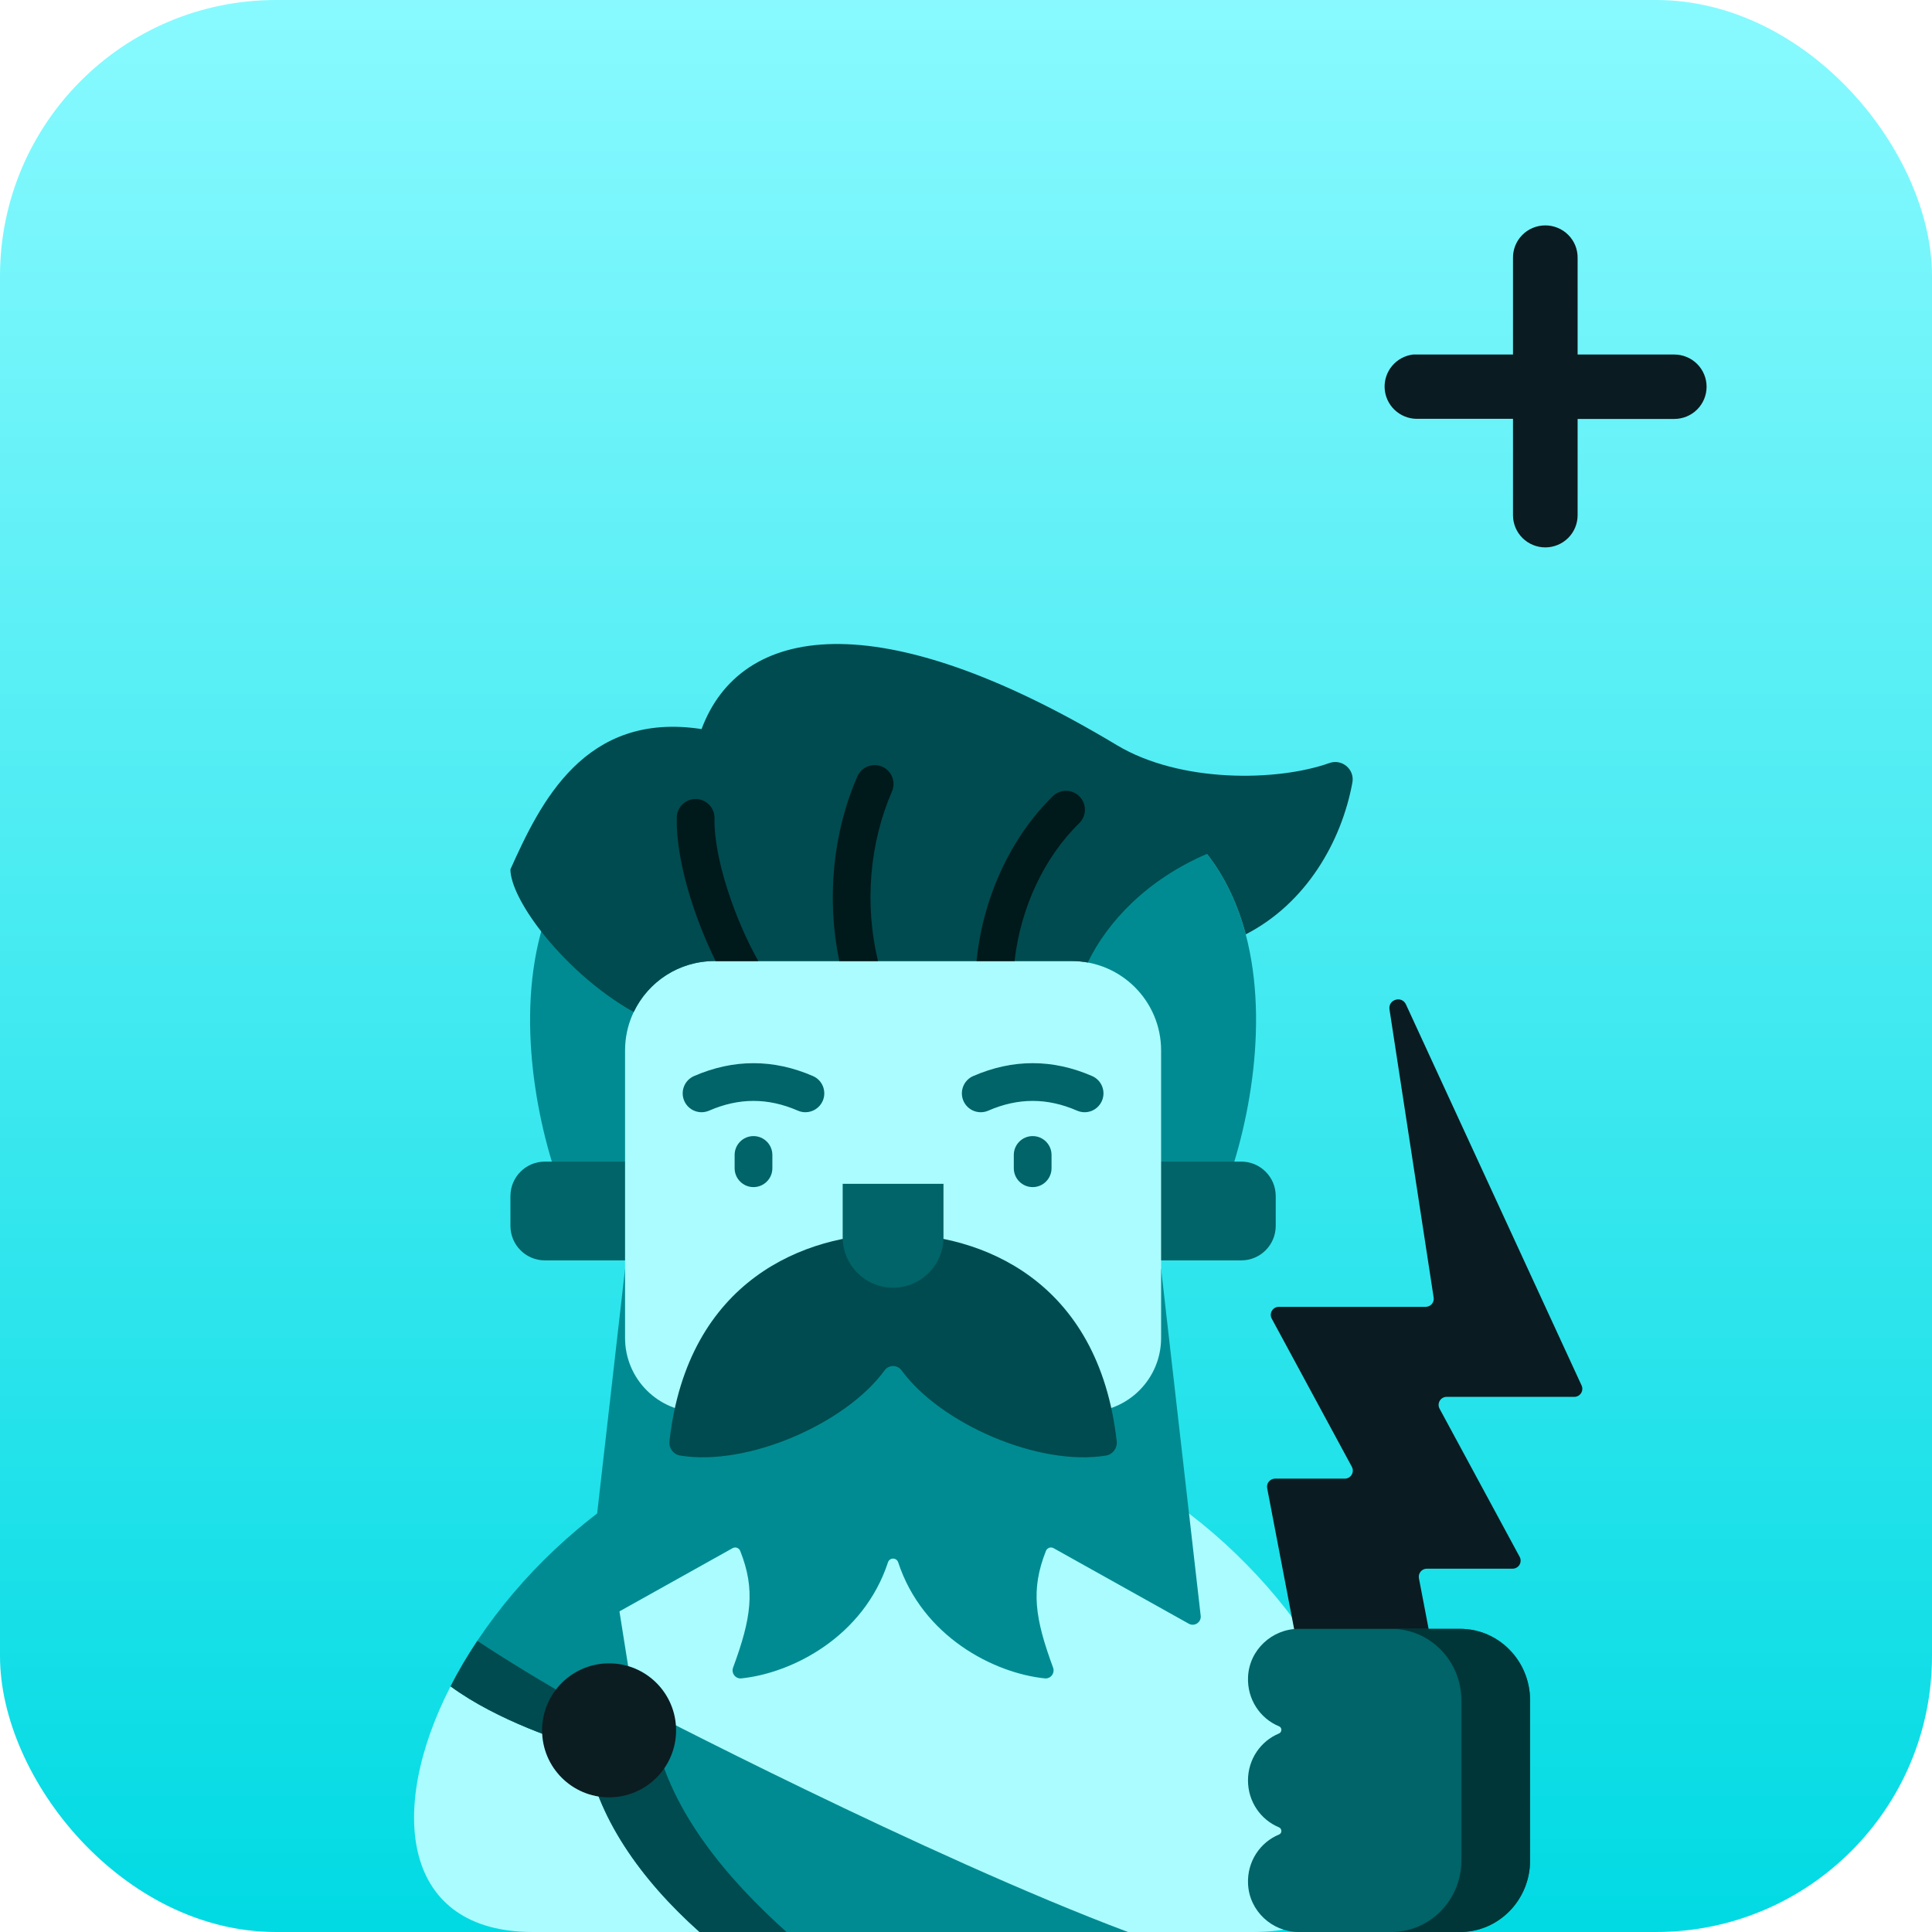
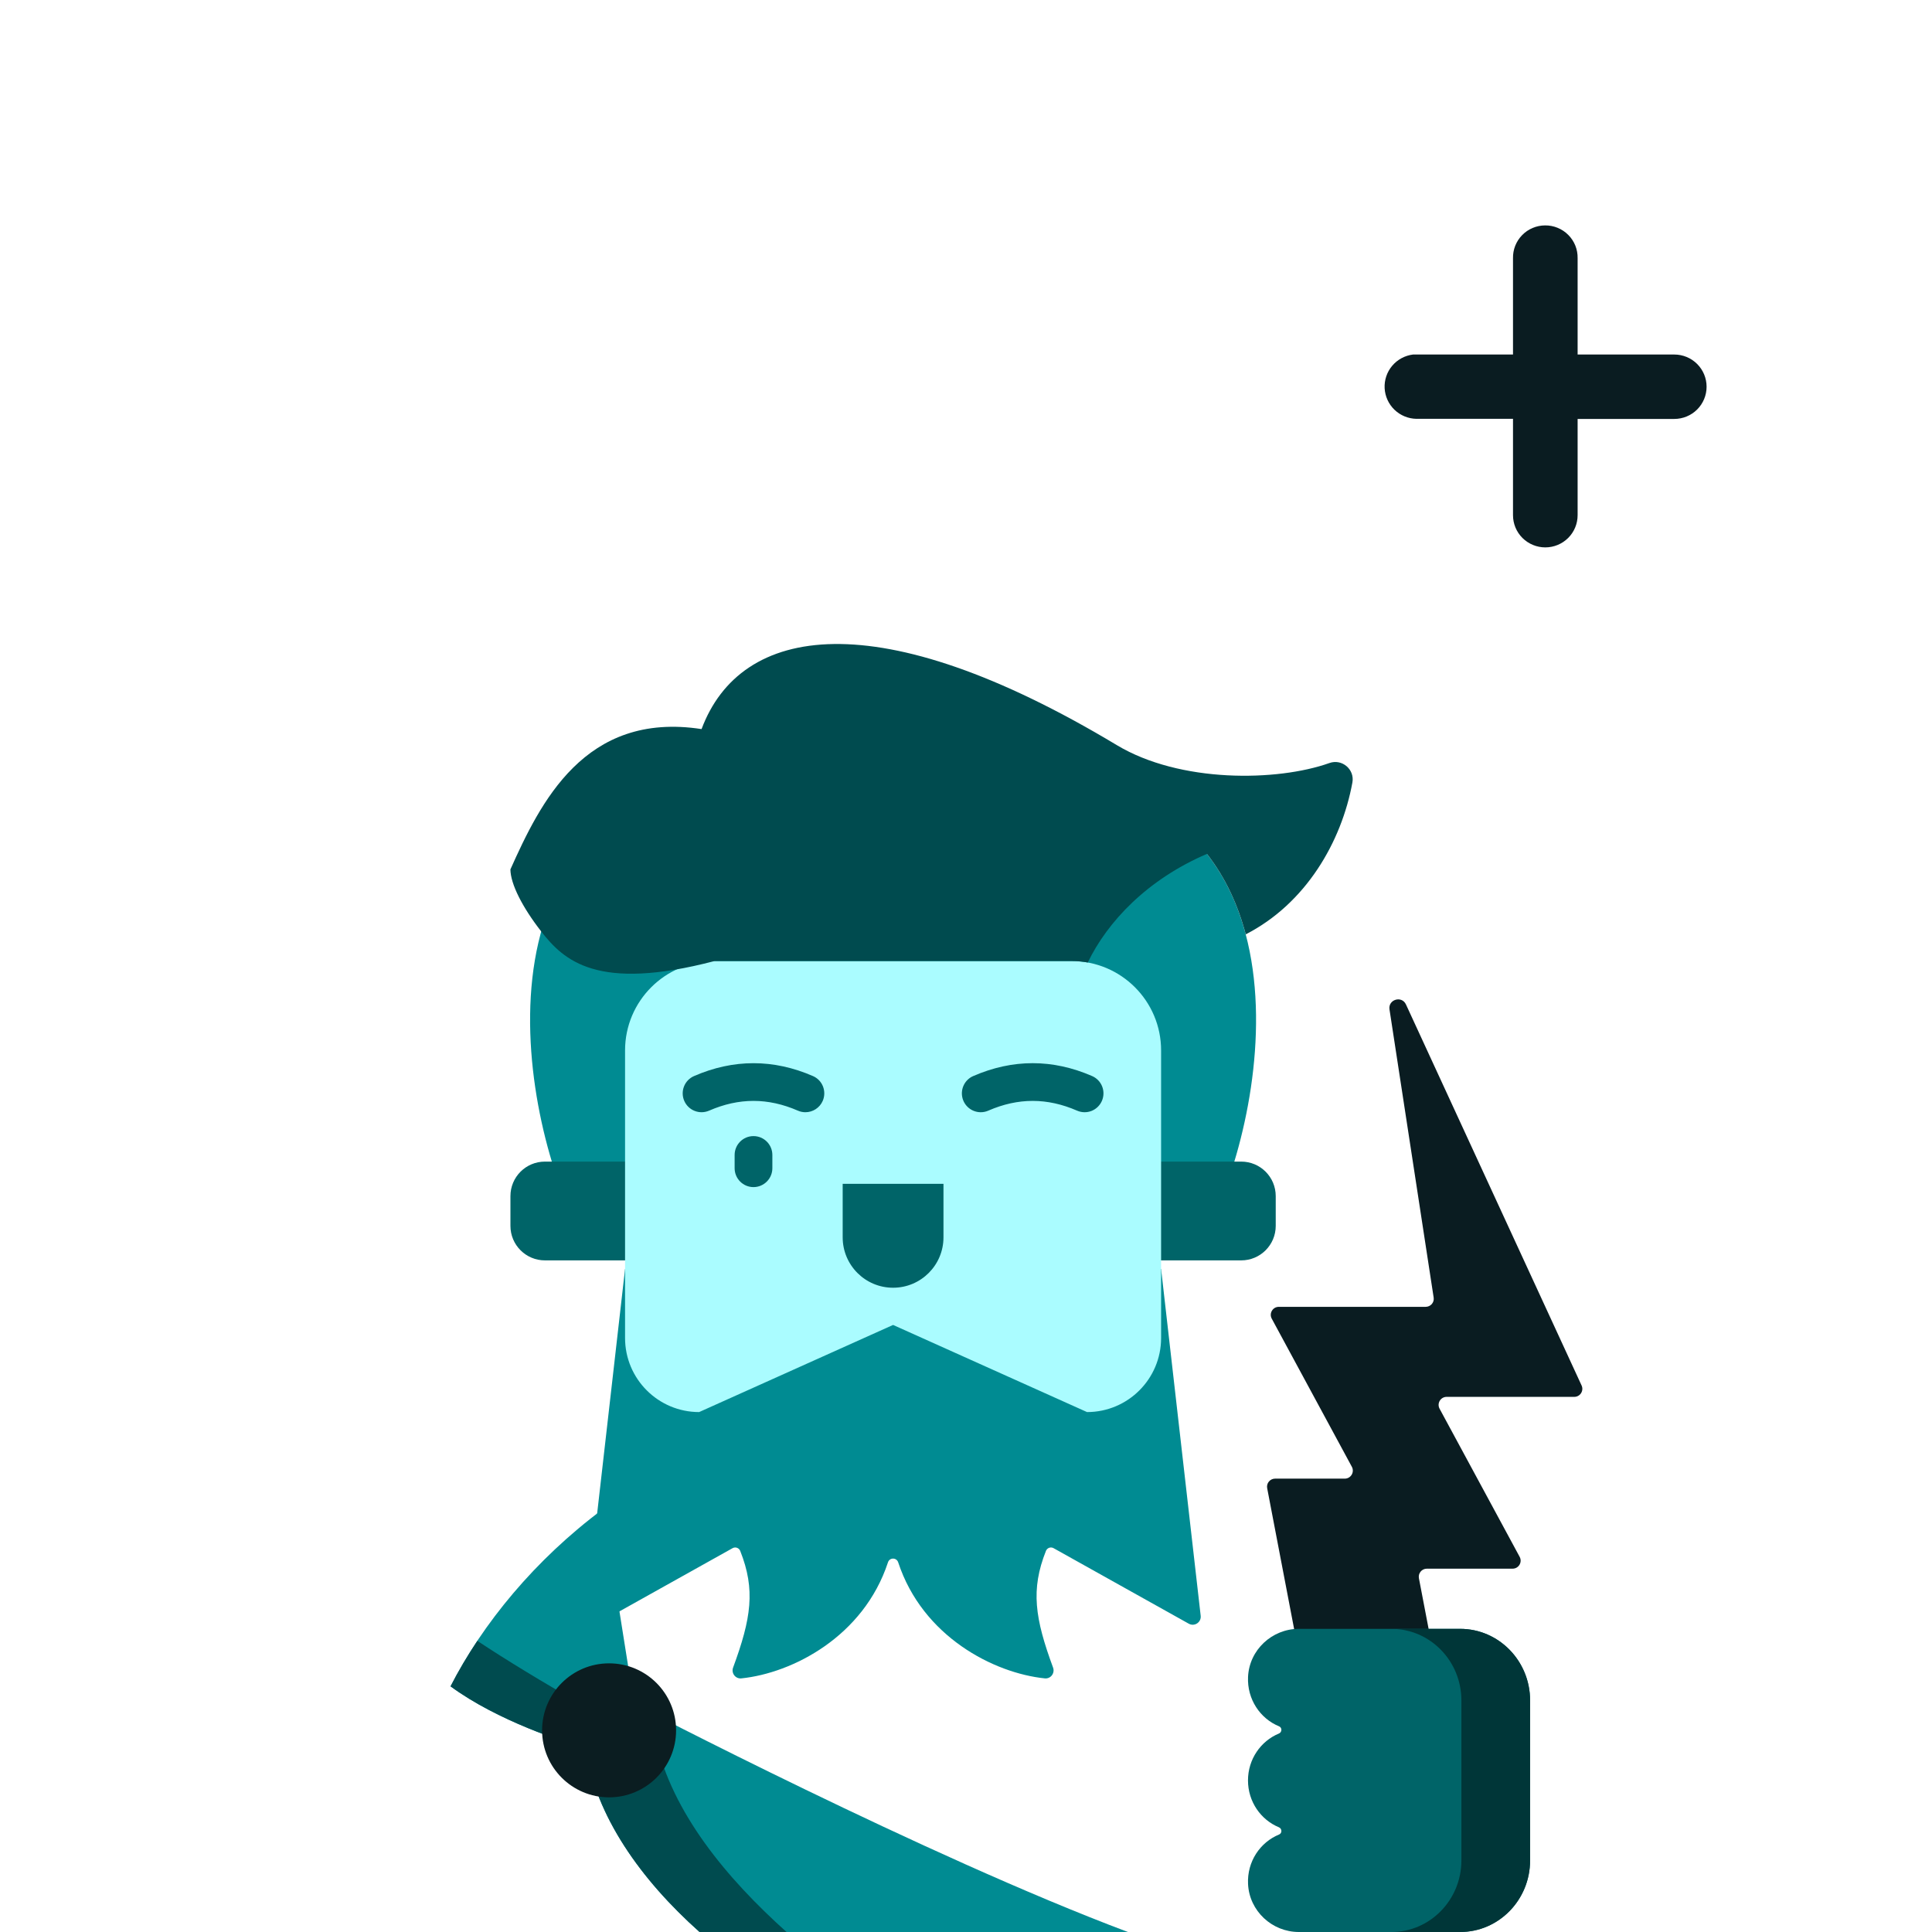
<svg xmlns="http://www.w3.org/2000/svg" width="70" height="70" viewBox="0 0 70 70" fill="none">
-   <rect width="70" height="70" rx="10" fill="url(#paint0_linear_53_935)" />
  <path d="M55.529 8.26C55.671 8.2 55.824 8.168 55.978 8.167C56.135 8.165 56.29 8.194 56.435 8.254C56.58 8.313 56.711 8.4 56.821 8.511C56.932 8.622 57.018 8.753 57.077 8.898C57.135 9.043 57.163 9.198 57.16 9.354V12.845H60.662C60.973 12.845 61.271 12.968 61.49 13.187C61.71 13.406 61.833 13.703 61.833 14.012C61.833 14.322 61.71 14.619 61.49 14.838C61.271 15.056 60.973 15.179 60.662 15.179H57.16V18.666C57.16 18.976 57.037 19.273 56.818 19.491C56.598 19.71 56.3 19.833 55.989 19.833C55.679 19.833 55.381 19.71 55.161 19.491C54.942 19.273 54.819 18.976 54.819 18.666V15.175H51.321C51.024 15.17 50.74 15.053 50.526 14.848C50.312 14.642 50.184 14.363 50.168 14.067C50.153 13.771 50.25 13.481 50.441 13.254C50.632 13.027 50.903 12.881 51.197 12.845H54.819V9.354C54.816 9.2 54.843 9.047 54.9 8.903C54.957 8.76 55.042 8.629 55.15 8.519C55.258 8.408 55.386 8.32 55.529 8.26Z" fill="#0A1C21" />
  <g clip-path="url(#clip0_53_935)">
-     <path d="M34.23 51.133C33.055 50.98 31.661 50.98 30.486 51.133C27.155 51.567 24.235 52.901 21.854 54.672C20.716 55.519 20.612 57.56 19.735 58.556C18.704 59.727 16.952 59.873 16.324 61.099C13.997 65.643 14.597 70 19.296 70H25.346L31.5 69.089L40.867 70H45.42C54.723 70 47.96 52.922 34.23 51.133Z" fill="#AAFCFF" />
    <path d="M36.287 27.955H28.429C17.093 27.955 18.569 39.161 20.648 43.876H44.068C46.147 39.161 47.623 27.955 36.287 27.955Z" fill="#008B92" />
    <path d="M22.977 61.739L21.854 54.672C19.378 56.514 17.486 58.83 16.324 61.099C18.034 62.356 20.459 63.129 21.211 63.337C21.584 65.811 23.222 68.106 25.346 70H40.867C33.568 67.259 22.977 61.739 22.977 61.739Z" fill="#008B92" />
    <path d="M23.762 63.05C22.93 62.874 19.364 60.827 17.295 59.451C16.93 59.998 16.605 60.55 16.324 61.099C18.034 62.356 20.459 63.129 21.211 63.337C21.584 65.811 23.222 68.106 25.346 70H28.498C26.305 68.034 24.36 65.675 23.762 63.05Z" fill="#004B4F" />
    <path d="M44.972 45.666H40.913V42.087H44.972C45.663 42.087 46.222 42.646 46.222 43.337V44.416C46.222 45.106 45.663 45.666 44.972 45.666ZM19.744 45.666H23.803V42.087H19.744C19.053 42.087 18.494 42.646 18.494 43.337V44.416C18.494 45.106 19.053 45.666 19.744 45.666Z" fill="#006468" />
    <path d="M38.173 56.093L43.072 58.83C43.279 58.945 43.53 58.778 43.503 58.542L42.069 45.977H22.647L21.213 58.542C21.186 58.778 21.437 58.945 21.644 58.83L26.543 56.093C26.567 56.079 26.594 56.071 26.622 56.069C26.649 56.066 26.677 56.07 26.703 56.08C26.73 56.089 26.753 56.104 26.773 56.123C26.793 56.142 26.809 56.166 26.819 56.191C27.377 57.597 27.219 58.636 26.561 60.421C26.487 60.621 26.648 60.833 26.86 60.811C28.712 60.62 31.288 59.297 32.173 56.606C32.232 56.426 32.483 56.426 32.543 56.606C33.428 59.297 36.004 60.62 37.856 60.811C38.068 60.833 38.228 60.621 38.155 60.421C37.497 58.636 37.339 57.597 37.897 56.191C37.907 56.166 37.923 56.142 37.943 56.123C37.963 56.104 37.986 56.089 38.013 56.079C38.039 56.07 38.066 56.066 38.094 56.069C38.122 56.071 38.149 56.079 38.173 56.093Z" fill="#008B92" />
    <path d="M22.647 38.059V48.478C22.647 49.96 23.849 51.162 25.331 51.162L32.358 48.005L39.385 51.162C40.867 51.162 42.069 49.96 42.069 48.478V38.059C42.069 36.271 40.619 34.821 38.831 34.821H25.886C24.097 34.821 22.647 36.271 22.647 38.059Z" fill="#AAFCFF" />
-     <path d="M37.416 43.011C37.234 43.011 37.06 42.939 36.932 42.81C36.804 42.682 36.732 42.508 36.732 42.327V41.847C36.732 41.469 37.038 41.163 37.416 41.163C37.793 41.163 38.099 41.469 38.099 41.847V42.327C38.099 42.508 38.027 42.682 37.899 42.81C37.771 42.939 37.597 43.011 37.416 43.011Z" fill="#006468" />
    <path d="M35.535 40.298C35.377 40.298 35.225 40.244 35.103 40.145C34.981 40.046 34.897 39.908 34.865 39.754C34.833 39.6 34.855 39.44 34.927 39.3C34.999 39.161 35.117 39.05 35.261 38.988C36.691 38.365 38.141 38.365 39.57 38.988C39.736 39.06 39.867 39.195 39.933 39.364C40 39.533 39.996 39.721 39.924 39.887C39.852 40.053 39.716 40.184 39.548 40.251C39.379 40.317 39.191 40.313 39.025 40.241C37.942 39.77 36.889 39.77 35.807 40.241C35.721 40.279 35.628 40.298 35.535 40.298Z" fill="#006468" />
    <path d="M27.3 43.011C27.119 43.011 26.945 42.939 26.817 42.81C26.689 42.682 26.617 42.508 26.617 42.327V41.847C26.617 41.469 26.923 41.163 27.3 41.163C27.678 41.163 27.984 41.469 27.984 41.847V42.327C27.984 42.508 27.912 42.682 27.784 42.81C27.655 42.939 27.482 43.011 27.3 43.011Z" fill="#006468" />
    <path d="M29.181 40.298C29.088 40.298 28.995 40.279 28.909 40.241C27.826 39.77 26.774 39.77 25.692 40.241C25.525 40.313 25.337 40.317 25.168 40.25C25 40.184 24.864 40.053 24.792 39.887C24.72 39.721 24.716 39.533 24.783 39.364C24.849 39.195 24.98 39.06 25.146 38.988C26.575 38.366 28.025 38.366 29.455 38.988C29.621 39.06 29.752 39.195 29.818 39.364C29.884 39.533 29.881 39.721 29.809 39.887C29.756 40.009 29.668 40.113 29.556 40.186C29.445 40.259 29.315 40.298 29.181 40.298Z" fill="#006468" />
-     <path d="M32.358 44.706C29.196 44.706 24.915 46.351 24.255 52.22C24.227 52.466 24.396 52.696 24.641 52.737C27.083 53.14 30.647 51.58 32.052 49.649C32.202 49.443 32.514 49.443 32.664 49.649C34.069 51.58 37.633 53.14 40.075 52.737C40.32 52.696 40.489 52.466 40.461 52.22C39.801 46.351 35.52 44.706 32.358 44.706Z" fill="#004B4F" />
    <path d="M34.184 42.892V44.831C34.184 45.839 33.367 46.657 32.358 46.657C31.349 46.657 30.532 45.839 30.532 44.831V42.892H34.184Z" fill="#006468" />
-     <path d="M49 28.351C48.606 30.5 47.317 32.735 45.136 33.853C44.855 32.793 44.403 31.798 43.73 30.938C41.559 31.869 40.124 33.399 39.412 34.873C39.22 34.838 39.026 34.821 38.831 34.821H25.886C24.595 34.821 23.481 35.576 22.961 36.668C21.641 35.933 20.434 34.807 19.609 33.748C18.922 32.865 18.499 32.029 18.493 31.5C19.569 29.103 21.174 25.762 25.419 26.416C26.831 22.639 31.782 21.781 40.464 26.997C42.758 28.375 46.274 28.319 48.168 27.646C48.624 27.484 49.087 27.876 49 28.351Z" fill="#004B4F" />
-     <path d="M38.147 28.847C36.614 30.344 35.606 32.54 35.383 34.821H36.759C36.975 32.903 37.824 31.074 39.102 29.825C39.232 29.699 39.306 29.526 39.308 29.344C39.31 29.163 39.24 28.988 39.114 28.859C39.051 28.794 38.976 28.743 38.894 28.708C38.811 28.672 38.723 28.654 38.633 28.653C38.543 28.651 38.454 28.668 38.371 28.701C38.287 28.735 38.211 28.784 38.147 28.847ZM27.476 34.821C26.658 33.382 25.858 31.122 25.887 29.647C25.889 29.557 25.873 29.468 25.84 29.384C25.807 29.3 25.759 29.224 25.696 29.159C25.634 29.095 25.56 29.043 25.477 29.007C25.395 28.971 25.307 28.951 25.217 28.95L25.203 28.95C25.024 28.95 24.852 29.02 24.725 29.145C24.597 29.271 24.523 29.441 24.52 29.62C24.489 31.177 25.153 33.248 25.929 34.821L27.476 34.821ZM32.317 28.678C32.389 28.512 32.393 28.323 32.326 28.155C32.26 27.986 32.129 27.851 31.963 27.778C31.797 27.706 31.609 27.703 31.44 27.769C31.271 27.835 31.136 27.966 31.064 28.132C30.17 30.187 29.943 32.58 30.41 34.821H31.811C31.32 32.774 31.497 30.562 32.317 28.678Z" fill="#00191B" />
+     <path d="M49 28.351C48.606 30.5 47.317 32.735 45.136 33.853C44.855 32.793 44.403 31.798 43.73 30.938C41.559 31.869 40.124 33.399 39.412 34.873C39.22 34.838 39.026 34.821 38.831 34.821H25.886C21.641 35.933 20.434 34.807 19.609 33.748C18.922 32.865 18.499 32.029 18.493 31.5C19.569 29.103 21.174 25.762 25.419 26.416C26.831 22.639 31.782 21.781 40.464 26.997C42.758 28.375 46.274 28.319 48.168 27.646C48.624 27.484 49.087 27.876 49 28.351Z" fill="#004B4F" />
    <path d="M22.068 65.121C23.409 65.121 24.496 64.034 24.496 62.693C24.496 61.352 23.409 60.266 22.068 60.266C20.728 60.266 19.641 61.352 19.641 62.693C19.641 64.034 20.728 65.121 22.068 65.121Z" fill="#0B1D21" />
    <path d="M52.415 50.611H57.039C57.252 50.611 57.393 50.391 57.304 50.198L50.941 36.394C50.788 36.062 50.289 36.213 50.344 36.573L51.944 47.013C51.951 47.055 51.948 47.097 51.937 47.138C51.925 47.178 51.905 47.215 51.878 47.247C51.85 47.279 51.816 47.304 51.778 47.322C51.74 47.339 51.699 47.349 51.657 47.349H46.334C46.114 47.349 45.973 47.584 46.078 47.778L48.98 53.144C49.085 53.338 48.944 53.574 48.724 53.574H46.198C46.155 53.574 46.113 53.583 46.074 53.602C46.035 53.62 46.001 53.647 45.974 53.68C45.946 53.713 45.926 53.751 45.916 53.793C45.905 53.834 45.904 53.878 45.912 53.92L47.963 64.634L53.461 67.897L51.41 57.182C51.402 57.14 51.404 57.097 51.414 57.055C51.425 57.014 51.444 56.975 51.472 56.942C51.499 56.909 51.533 56.882 51.572 56.864C51.611 56.846 51.653 56.836 51.696 56.836H54.804C55.025 56.836 55.165 56.601 55.06 56.407L52.159 51.041C52.054 50.847 52.194 50.611 52.415 50.611Z" fill="#0A1C21" />
    <path d="M47.057 59.016C46.093 59.016 45.264 59.774 45.219 60.758C45.182 61.567 45.658 62.268 46.343 62.548C46.459 62.595 46.453 62.762 46.337 62.809C45.68 63.081 45.217 63.739 45.217 64.508C45.217 65.277 45.68 65.935 46.337 66.206C46.453 66.254 46.459 66.421 46.343 66.468C45.658 66.748 45.181 67.448 45.219 68.258C45.264 69.242 46.093 70 47.057 70H52.903C54.303 70 55.438 68.839 55.438 67.406V61.609C55.438 60.177 54.303 59.016 52.903 59.016H47.057V59.016Z" fill="#006468" />
    <path d="M52.903 59.016H50.413C51.813 59.016 52.949 60.177 52.949 61.609V67.407C52.949 68.839 51.813 70 50.413 70H52.903C54.303 70 55.438 68.839 55.438 67.407V61.609C55.438 60.177 54.303 59.016 52.903 59.016Z" fill="#003638" />
  </g>
  <defs>
    <linearGradient id="paint0_linear_53_935" x1="35" y1="0" x2="35" y2="70" gradientUnits="userSpaceOnUse">
      <stop stop-color="#88FAFF" />
      <stop offset="1" stop-color="#01DAE3" />
    </linearGradient>
    <clipPath id="clip0_53_935">
      <rect width="46.667" height="46.667" fill="white" transform="translate(12.833 23.333)" />
    </clipPath>
  </defs>
</svg>